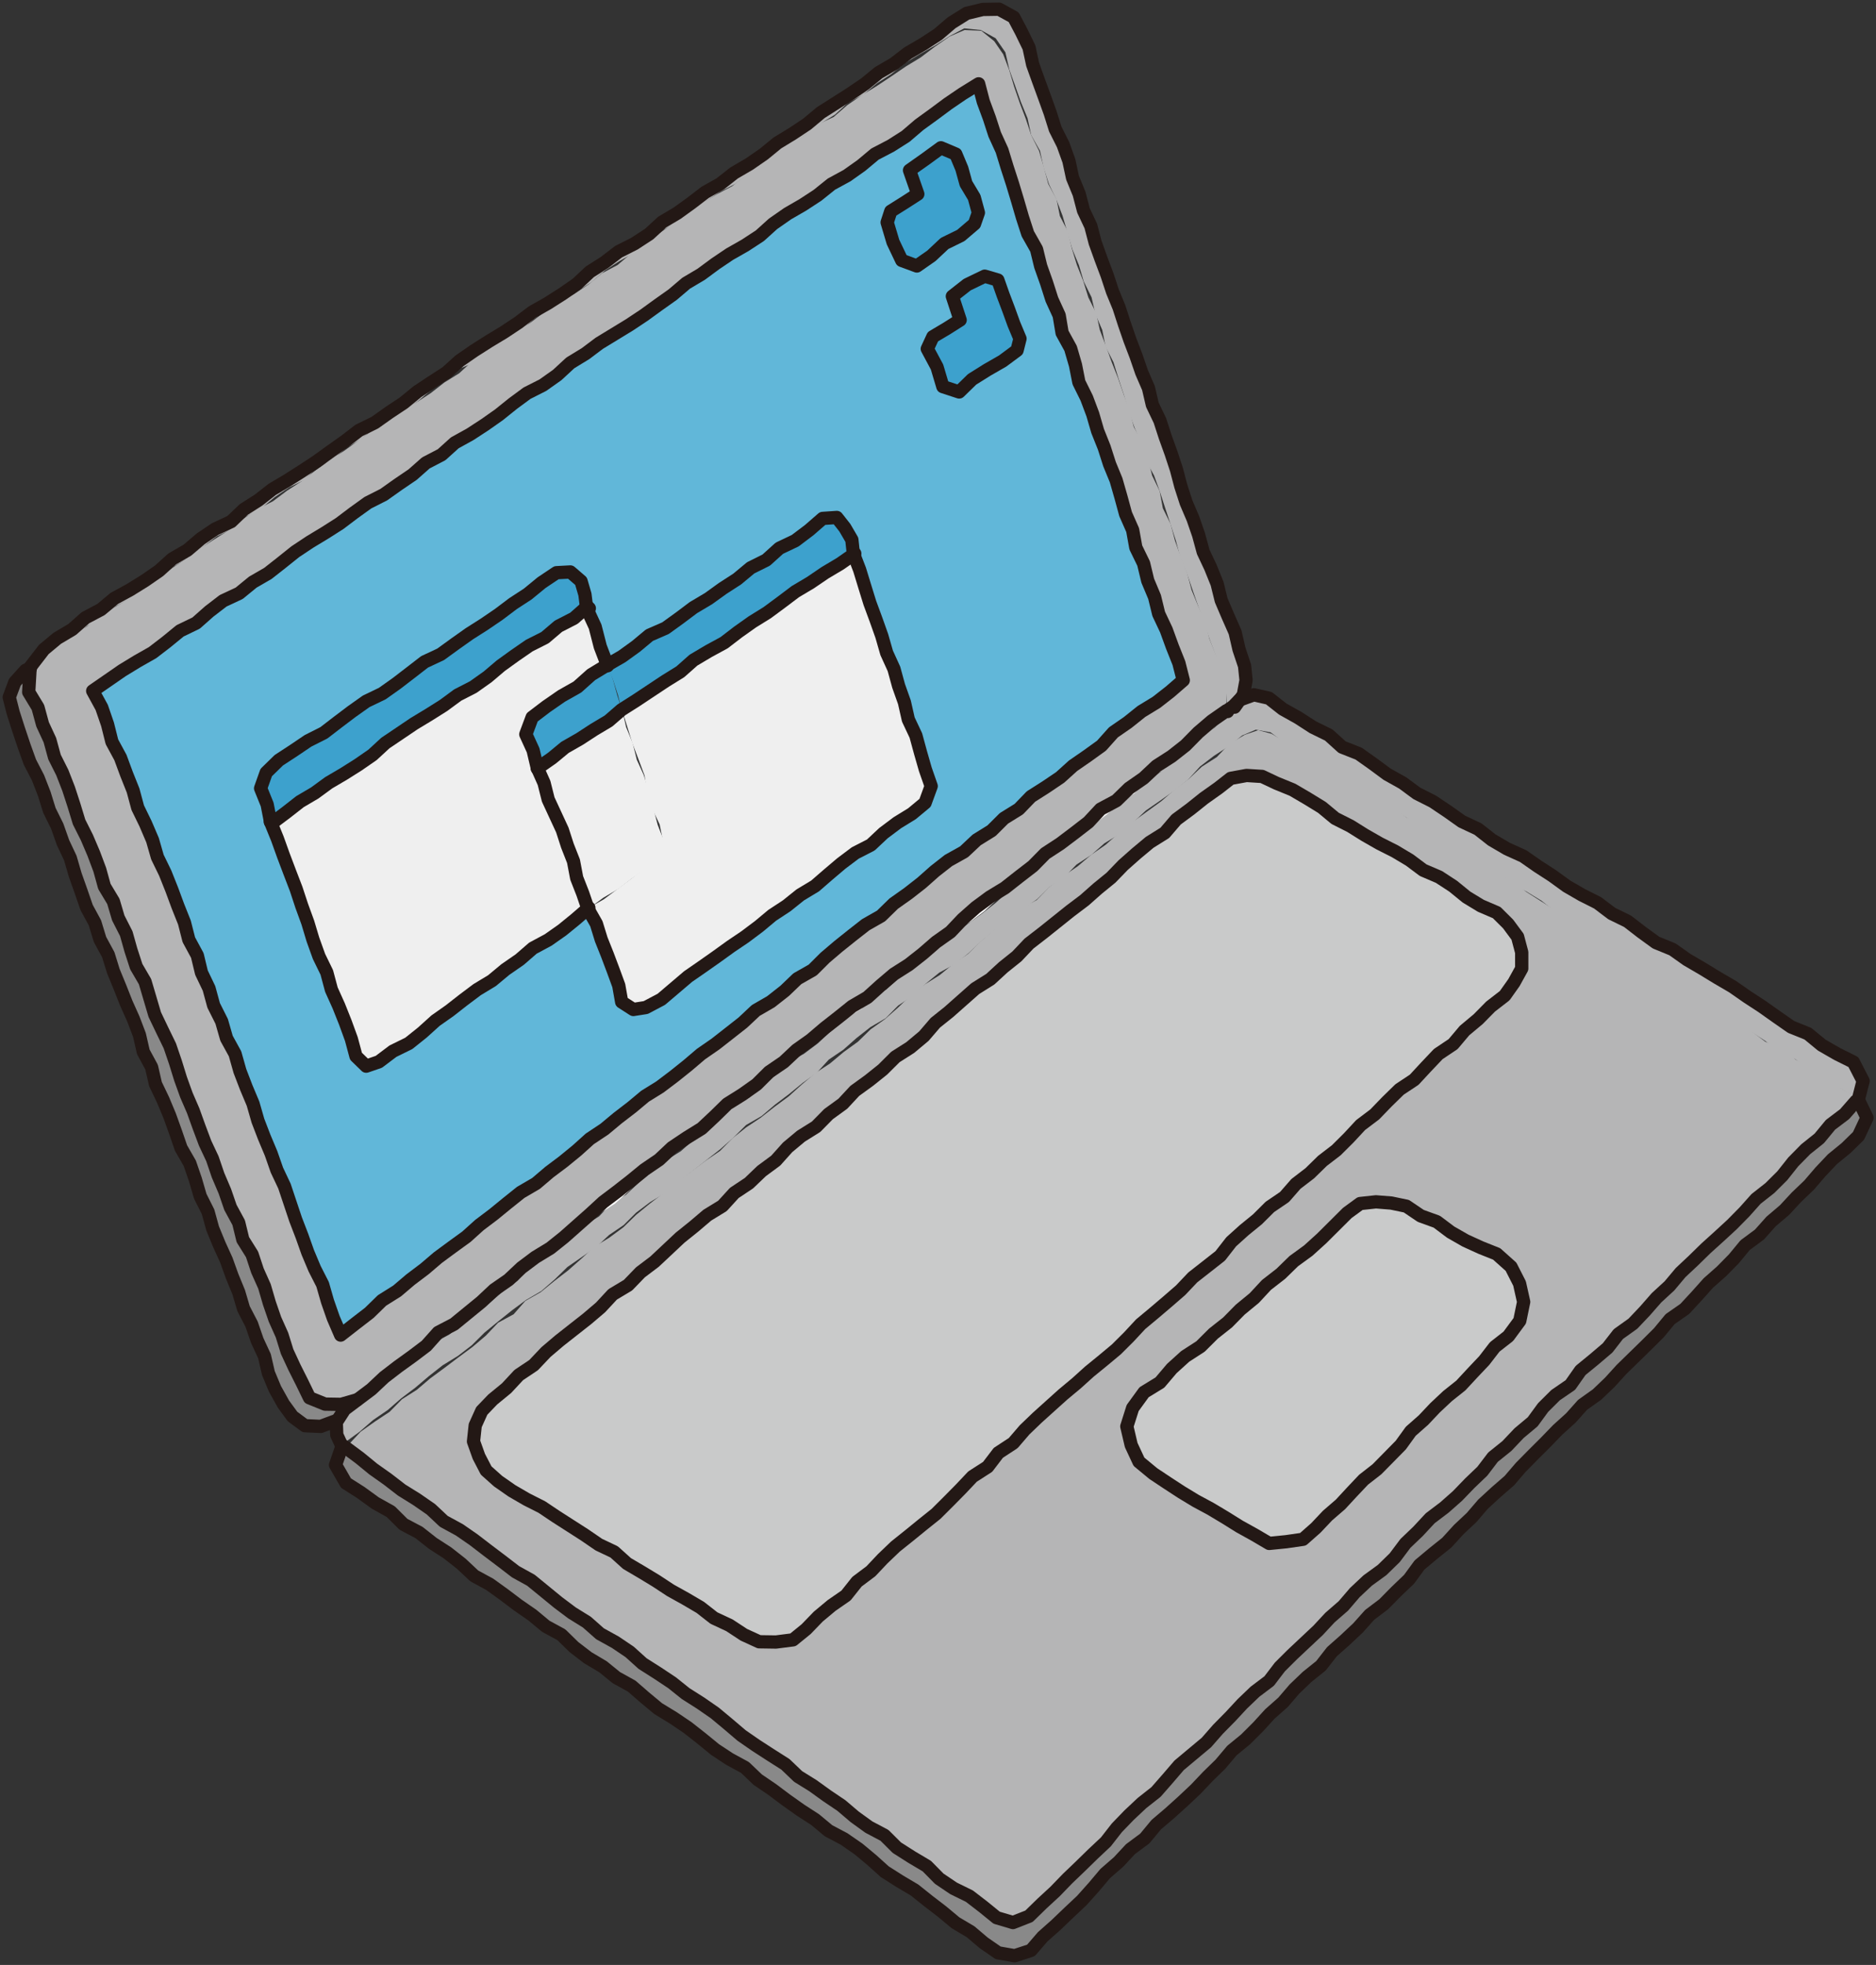
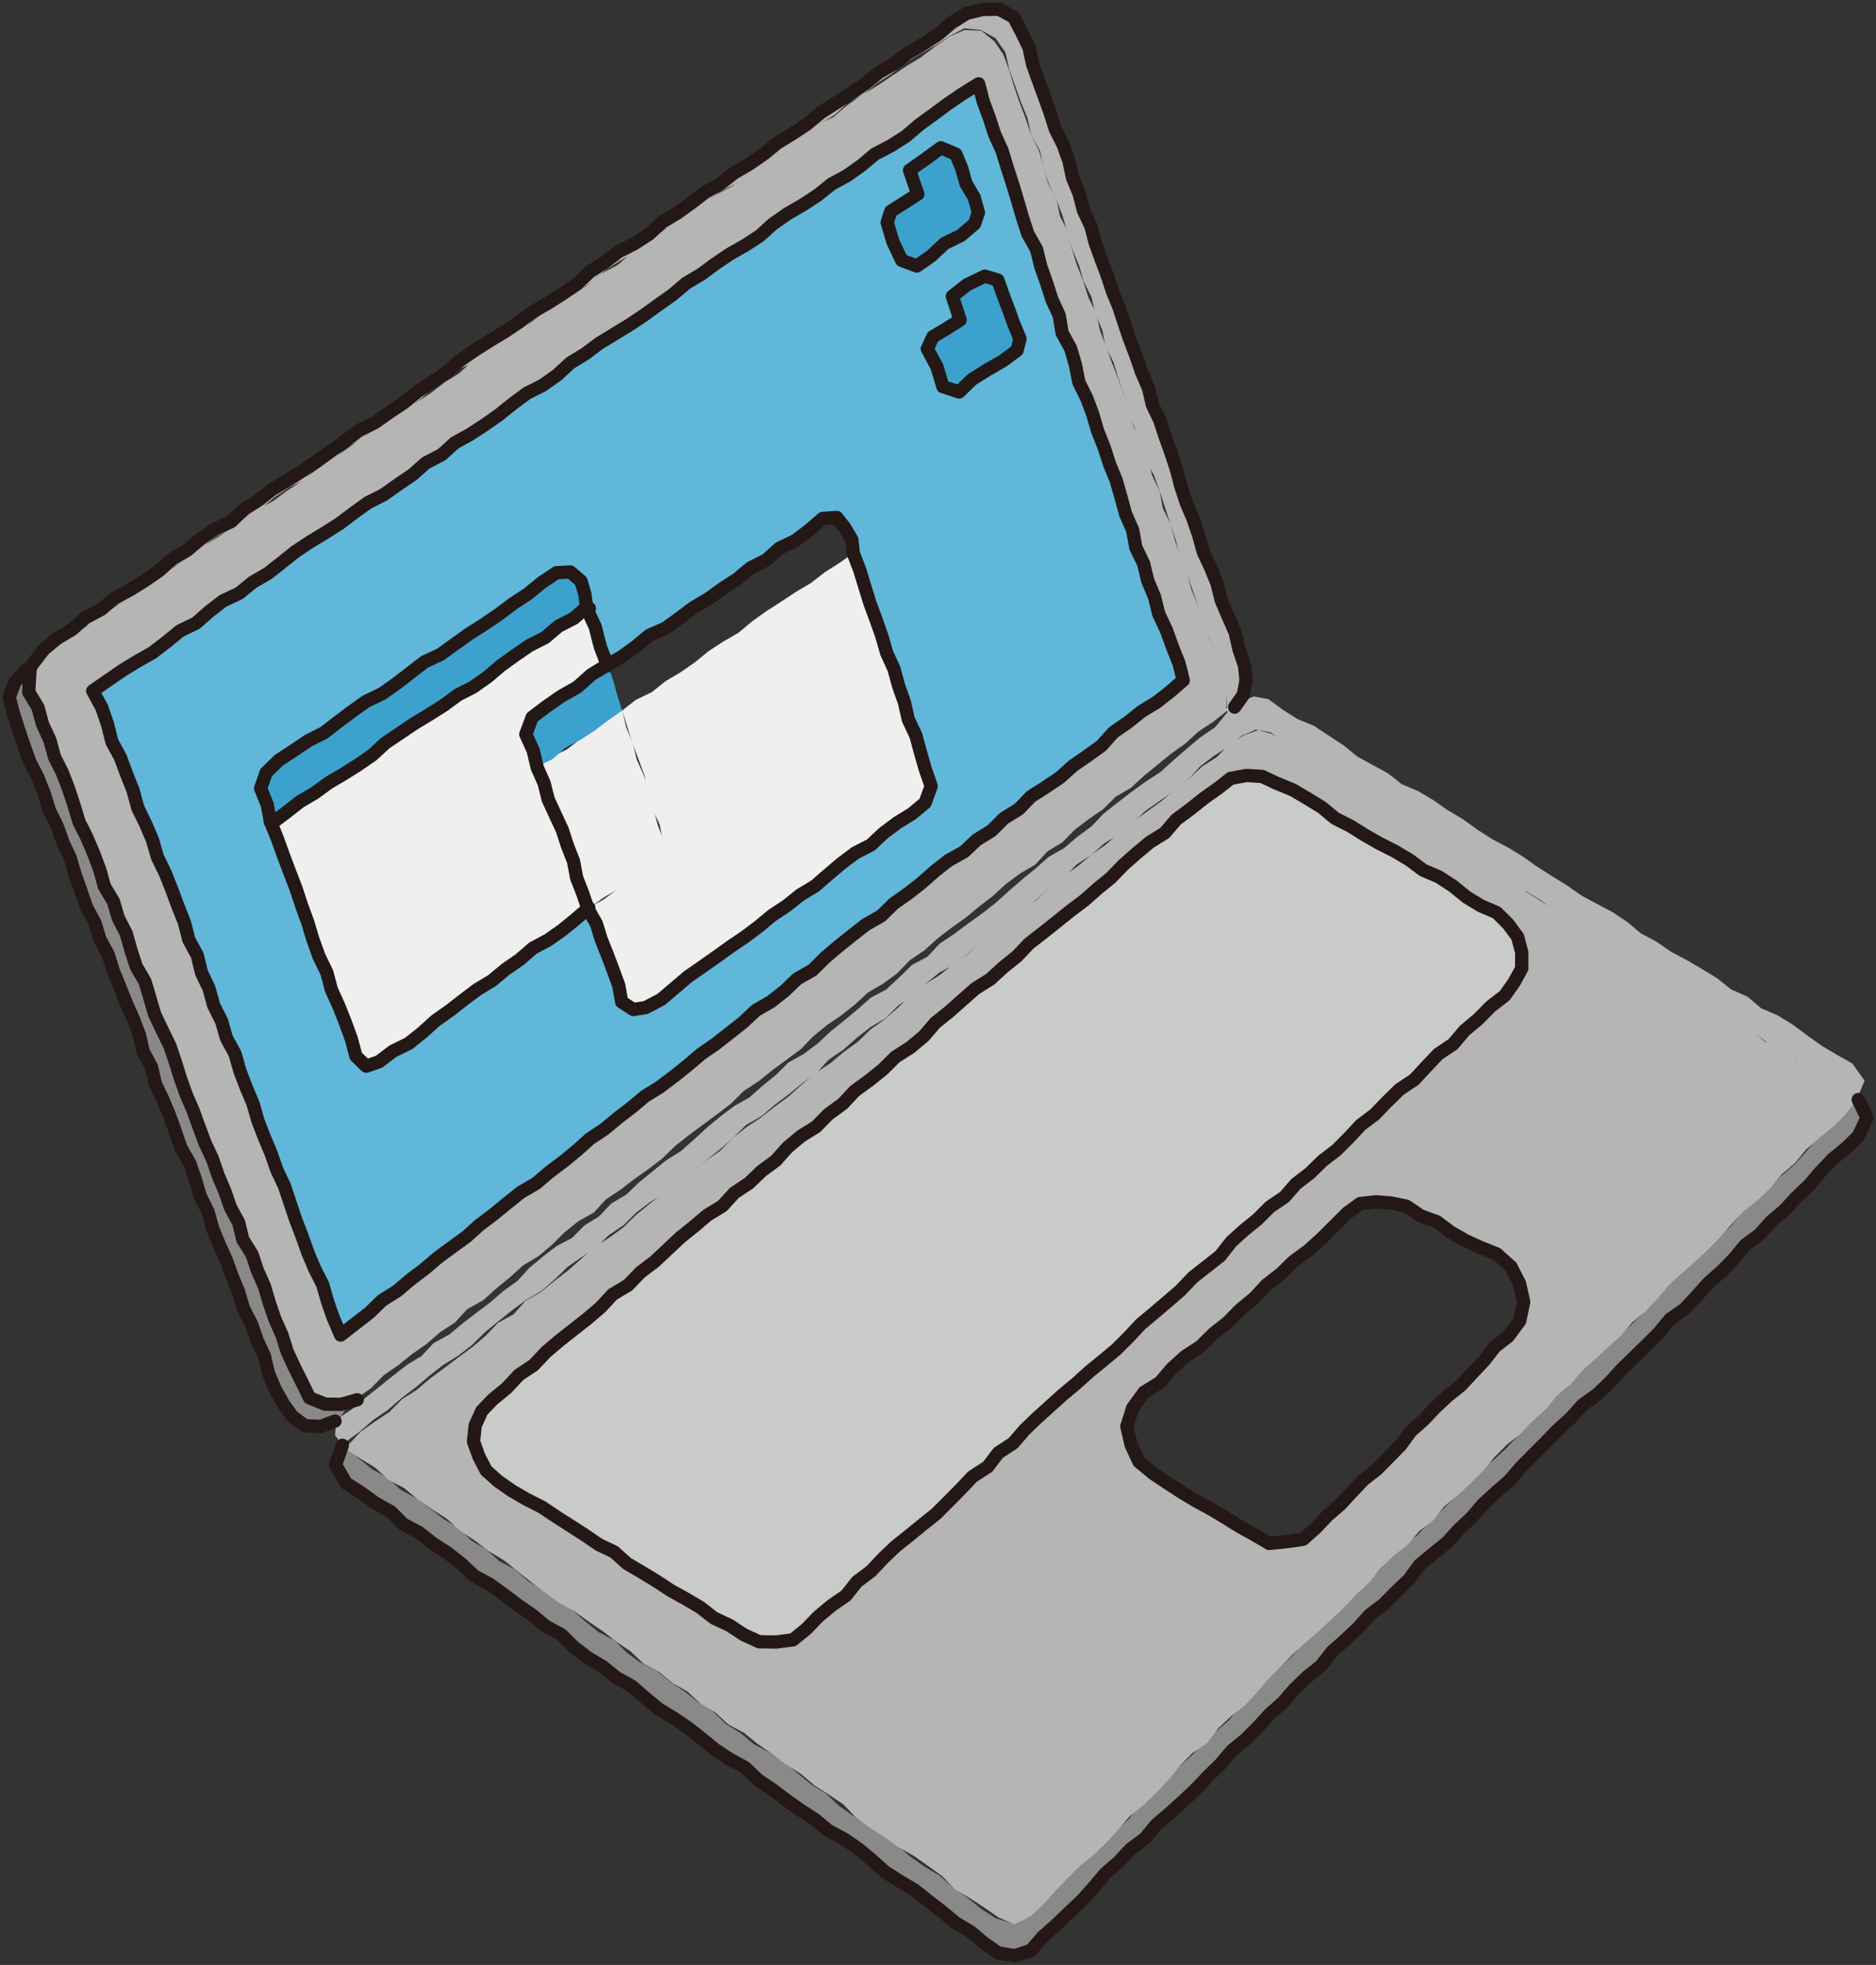
<svg xmlns="http://www.w3.org/2000/svg" width="106" height="111" viewBox="0 0 106 111" fill="none">
  <rect x="0" y="0" width="106" height="111" fill="#333333" stroke="none" />
  <g clip-path="url(#clip0_124_1540)">
    <path d="M104.983 62.13L105.368 63.157L105.051 64.211L104.281 64.826L103.663 65.593L102.852 66.181L102.205 66.934L101.463 67.591L100.776 68.302L100.129 69.055L99.401 69.726L98.713 70.437L97.902 71.039L97.242 71.792L96.514 72.449L95.881 73.229L95.111 73.859L94.451 74.598L93.778 75.323L93.049 75.993L92.252 76.582L91.66 77.389L90.904 78.046L90.162 78.703L89.488 79.428L88.828 80.167L88.086 80.824L87.371 81.522L86.615 82.179L85.996 82.973L85.185 83.561L84.47 84.246L83.81 84.985L83.095 85.683L82.367 86.353L81.652 87.037L80.909 87.708L80.249 88.447L79.603 89.213L78.874 89.897L78.091 90.513L77.458 91.293L76.771 92.019L76.042 92.689L75.314 93.374L74.64 94.099L73.829 94.701L73.196 95.467L72.495 96.179L71.822 96.904L71.01 97.493L70.378 98.259L69.608 98.889L68.852 99.546L68.219 100.326L67.532 101.037L66.831 101.749L66.047 102.378L65.401 103.158L64.617 103.788L63.985 104.568L63.174 105.156L62.514 105.895L61.758 106.566L61.043 107.278L60.383 108.03L59.654 108.728L58.939 109.454L58.169 110.11L57.344 110.63L56.465 110.22L55.654 109.673L54.883 109.057L54.031 108.564L53.289 107.907L52.491 107.346L51.611 106.853L50.869 106.21L50.058 105.635L49.206 105.143L48.394 104.595L47.597 104.007L46.896 103.309L46.057 102.789L45.205 102.283L44.435 101.667L43.665 101.051L42.881 100.449L42.015 99.956L41.231 99.354L40.42 98.806L39.609 98.232L38.812 97.657L38.083 96.986L37.272 96.412L36.433 95.892L35.636 95.317L34.838 94.756L34.11 94.085L33.299 93.538L32.515 92.936L31.608 92.498L30.851 91.855L30.095 91.225L29.243 90.719L28.5 90.062L27.62 89.569L26.796 89.022L26.094 88.31L25.228 87.804L24.39 87.27L23.634 86.641L22.85 86.038L22.039 85.45L21.159 84.957L20.43 84.273L19.578 83.725L18.973 82.754L19.385 81.686L19.523 81.741L20.265 82.384L21.035 83L21.901 83.479L22.63 84.15L23.496 84.629L24.293 85.204L25.077 85.819L25.916 86.326L26.631 87.024L27.469 87.53L28.212 88.187L29.092 88.652L29.834 89.309L30.673 89.829L31.484 90.376L32.309 90.924L33.051 91.581L33.821 92.197L34.715 92.662L35.416 93.36L36.213 93.935L37.107 94.386L37.877 95.016L38.702 95.563L39.472 96.179L40.31 96.699L41.011 97.383L41.85 97.903L42.606 98.533L43.486 98.998L44.297 99.573L45.081 100.175L45.837 100.805L46.676 101.325L47.404 102.009L48.216 102.584L49.054 103.117L49.865 103.678L50.704 104.226L51.433 104.883L52.258 105.458L53.11 105.964L53.852 106.634L54.664 107.209L55.447 107.839L56.286 108.372L57.234 108.646L58.059 108.167L58.802 107.51L59.558 106.867L60.19 106.114L60.892 105.416L61.634 104.76L62.28 104.007L63.091 103.418L63.806 102.734L64.384 101.899L65.181 101.297L65.841 100.558L66.556 99.86L67.298 99.203L67.986 98.478L68.701 97.808L69.457 97.164L70.062 96.371L70.804 95.714L71.505 95.029L72.165 94.277L72.921 93.634L73.609 92.922L74.338 92.251L75.08 91.594L75.767 90.869L76.413 90.117L77.197 89.487L77.885 88.775L78.531 88.009L79.246 87.325L80.071 86.736L80.744 86.011L81.459 85.327L82.16 84.629L82.779 83.835L83.521 83.178L84.305 82.549L85.047 81.878L85.721 81.153L86.436 80.455L87.055 79.675L87.77 78.977L88.567 78.375L89.172 77.554L89.901 76.883L90.616 76.199L91.372 75.542L92.114 74.899L92.815 74.201L93.42 73.393L94.149 72.709L94.891 72.038L95.579 71.313L96.321 70.656L97.036 69.958L97.778 69.288L98.425 68.508L99.112 67.796L99.896 67.18L100.597 66.469L101.367 65.812L102.04 65.073L102.687 64.293L103.415 63.595L104.144 62.91L104.9 62.226L104.983 62.13Z" fill="#898989" />
    <path d="M104.666 60.078L105.354 61.049L104.914 62.103L104.79 61.966L103.938 61.46L103.099 60.94L102.247 60.406L101.436 59.831L100.528 59.407L99.745 58.805L98.906 58.258L97.998 57.847L97.201 57.245L96.349 56.725L95.483 56.218L94.658 55.671L93.778 55.192L92.925 54.686L92.059 54.179L91.262 53.577L90.396 53.085L89.571 52.523L88.691 52.058L87.88 51.497L87.096 50.881L86.244 50.361L85.35 49.923L84.484 49.431L83.714 48.774L82.82 48.322L81.94 47.843L81.143 47.241L80.277 46.735L79.452 46.174L78.6 45.64L77.747 45.12L76.922 44.559L76.001 44.148L75.204 43.546L74.338 43.026L73.526 42.424L72.605 41.986L71.794 41.37L70.955 41.22L70.186 41.548L69.416 42.164L68.591 42.698L67.807 43.3L67.133 44.039L66.363 44.655L65.552 45.229L64.741 45.79L64.013 46.475L63.256 47.118L62.404 47.638L61.661 48.295L60.823 48.842L60.135 49.554L59.31 50.101L58.596 50.799L57.784 51.36L57.014 51.99L56.203 52.537L55.447 53.167L54.718 53.851L53.949 54.467L53.069 54.946L52.299 55.575L51.57 56.26L50.745 56.807L50.044 57.519L49.178 58.025L48.394 58.641L47.652 59.298L46.827 59.859L46.153 60.598L45.356 61.172L44.586 61.802L43.789 62.404L43.032 63.047L42.153 63.554L41.451 64.252L40.709 64.909L39.925 65.524L39.142 66.14L38.358 66.756L37.602 67.385L36.736 67.906L35.938 68.508L35.237 69.206L34.412 69.767L33.697 70.437L32.872 71.012L32.061 71.573L31.346 72.271L30.59 72.928L29.724 73.434L28.927 74.023L28.143 74.652L27.373 75.282L26.658 75.993L25.874 76.596L25.008 77.129L24.225 77.745L23.468 78.388L22.671 78.99L21.915 79.647L21.076 80.222L20.32 80.879L19.509 81.468L19.399 81.686L18.931 81.084L18.986 80.345L19.11 80.126L19.921 79.579L20.664 78.95L21.434 78.334L22.204 77.718L22.974 77.116L23.826 76.596L24.5 75.87L25.38 75.391L26.136 74.762L26.919 74.16L27.703 73.571L28.445 72.928L29.243 72.353L29.903 71.628L30.659 70.998L31.442 70.396L32.322 69.931L33.01 69.233L33.849 68.713L34.536 67.988L35.388 67.481L36.103 66.797L36.859 66.181L37.629 65.552L38.468 65.032L39.21 64.375L39.939 63.704L40.695 63.075L41.479 62.486L42.345 61.994L43.087 61.337L43.844 60.721L44.545 60.023L45.425 59.53L46.208 58.942L46.937 58.258L47.707 57.642L48.463 57.012L49.206 56.355L50.085 55.89L50.814 55.206L51.529 54.508L52.409 54.042L53.083 53.317L53.894 52.77L54.691 52.181L55.489 51.607L56.258 51.004L57.001 50.334L57.743 49.691L58.513 49.061L59.255 48.404L60.122 47.912L60.878 47.268L61.675 46.68L62.363 45.955L63.146 45.339L63.93 44.737L64.741 44.148L65.566 43.614L66.308 42.944L67.065 42.287L67.835 41.644L68.659 41.083L69.374 40.207L69.306 40.152L69.718 39.919L69.663 39.824L70.089 39.632L70.845 39.345L71.67 39.495L72.468 40.084L73.306 40.617L74.241 41.001L75.066 41.548L75.905 42.095L76.675 42.725L77.541 43.204L78.421 43.683L79.204 44.299L80.139 44.696L80.992 45.202L81.817 45.777L82.669 46.283L83.48 46.871L84.319 47.405L85.199 47.871L86.051 48.391L86.862 48.965L87.701 49.499L88.54 50.019L89.365 50.594L90.231 51.059L91.111 51.525L91.949 52.086L92.719 52.729L93.599 53.194L94.424 53.769L95.304 54.234L96.17 54.74L97.022 55.261L97.806 55.89L98.741 56.301L99.511 56.958L100.432 57.354L101.284 57.874L102.095 58.477L102.92 59.065L103.787 59.585L104.666 60.078Z" fill="#B5B5B6" />
    <path d="M104.749 62.035L104.941 62.172L104.873 62.199L104.254 62.979L103.553 63.677L102.783 64.293L102.04 64.95L101.408 65.716L100.652 66.359L100.019 67.126L99.305 67.81L98.521 68.426L97.847 69.151L97.187 69.89L96.5 70.602L95.771 71.272L95.029 71.929L94.3 72.6L93.654 73.352L92.98 74.078L92.224 74.707L91.578 75.46L90.849 76.117L90.121 76.787L89.378 77.444L88.746 78.21L87.976 78.84L87.344 79.606L86.601 80.277L85.914 81.002L85.13 81.618L84.429 82.33L83.796 83.096L83.095 83.794L82.367 84.465L81.597 85.108L80.978 85.888L80.181 86.504L79.534 87.27L78.737 87.886L78.022 88.584L77.39 89.364L76.661 90.048L75.974 90.76L75.259 91.458L74.53 92.128L73.774 92.785L73.045 93.456L72.344 94.154L71.657 94.865L71.01 95.618L70.337 96.343L69.553 96.959L68.824 97.643L68.219 98.451L67.381 99.025L66.68 99.737L66.047 100.517L65.36 101.243L64.645 101.94L63.861 102.57L63.215 103.323L62.541 104.062L61.827 104.76L61.043 105.389L60.328 106.101L59.627 106.826L58.953 107.579L58.211 108.263L57.317 108.701L56.423 108.318L55.612 107.757L54.787 107.223L53.935 106.717L53.248 105.991L52.45 105.416L51.639 104.842L50.773 104.349L49.962 103.774L49.137 103.241L48.339 102.652L47.652 101.927L46.827 101.379L46.002 100.846L45.246 100.202L44.407 99.682L43.624 99.08L42.812 98.519L42.042 97.89L41.163 97.424L40.434 96.754L39.582 96.247L38.853 95.563L37.987 95.07L37.231 94.441L36.351 93.976L35.636 93.291L34.825 92.744L34.055 92.142L33.244 91.594L32.446 91.02L31.58 90.541L30.783 89.952L29.999 89.364L29.229 88.748L28.459 88.132L27.607 87.626L26.823 87.024L25.998 86.476L25.256 85.806L24.431 85.272L23.606 84.711L22.85 84.068L21.956 83.602L21.214 82.918L20.361 82.398L19.523 81.851L19.413 81.686L19.701 81.604L20.375 80.879L21.186 80.304L22.011 79.757L22.712 79.045L23.551 78.511L24.307 77.868L25.105 77.28L25.902 76.678L26.699 76.089L27.456 75.446L28.143 74.721L29.023 74.242L29.683 73.489L30.549 72.996L31.319 72.367L32.102 71.765L32.845 71.108L33.574 70.437L34.426 69.917L35.223 69.329L35.938 68.631L36.708 68.001L37.492 67.399L38.262 66.77L39.059 66.181L39.857 65.579L40.681 65.018L41.383 64.306L42.153 63.691L42.977 63.143L43.761 62.527L44.559 61.939L45.301 61.268L46.057 60.625L46.896 60.078L47.666 59.434L48.477 58.846L49.192 58.148L50.003 57.573L50.745 56.916L51.46 56.232L52.244 55.616L53.096 55.083L53.866 54.453L54.691 53.892L55.392 53.194L56.135 52.551L56.918 51.949L57.688 51.319L58.582 50.84L59.283 50.115L60.067 49.499L60.892 48.938L61.648 48.295L62.473 47.72L63.215 47.063L63.999 46.434L64.81 45.845L65.621 45.257L66.377 44.6L67.175 43.998L67.903 43.313L68.756 42.766L69.457 42.027L70.337 41.507L71.093 41.247L71.849 41.452L72.701 41.959L73.595 42.41L74.42 42.971L75.286 43.464L76.125 43.998L76.977 44.518L77.871 44.969L78.668 45.571L79.466 46.174L80.387 46.584L81.225 47.118L82.078 47.638L82.944 48.131L83.755 48.705L84.552 49.307L85.432 49.773L86.23 50.375L87.069 50.909L87.907 51.442L88.842 51.812L89.626 52.428L90.464 52.961L91.317 53.481L92.197 53.947L93.022 54.522L93.888 55.014L94.713 55.589L95.51 56.191L96.431 56.615L97.242 57.19L98.136 57.655L98.947 58.244L99.745 58.846L100.693 59.215L101.463 59.859L102.37 60.297L103.223 60.83L104.007 61.474L104.886 61.98L104.749 62.035ZM85.226 75.487L85.817 74.598L86.092 73.558L85.817 72.531L85.309 71.642L84.552 70.903L83.741 70.396L82.848 70.04L82.037 69.52L81.143 69.151L80.304 68.672L79.507 68.124L78.654 67.865L77.775 67.892L76.95 68.152L76.207 68.59L75.41 69.233L74.626 69.876L73.911 70.602L73.183 71.299L72.358 71.915L71.643 72.654L70.859 73.297L70.076 73.954L69.292 74.598L68.591 75.35L67.766 75.952L67.065 76.705L66.267 77.348L65.525 78.06L64.672 78.662L64.013 79.524L63.806 80.578L63.903 81.618L64.342 82.562L65.085 83.342L65.951 83.726L66.707 84.314L67.573 84.725L68.329 85.327L69.141 85.833L70.02 86.23L70.832 86.736L71.725 87.065L72.674 87.106L73.595 86.873L74.42 86.353L75.121 85.696L75.795 85.012L76.441 84.314L77.06 83.575L77.706 82.863L78.462 82.261L79.149 81.591L79.713 80.811L80.51 80.263L81.17 79.579L81.775 78.826L82.421 78.128L83.109 77.458L83.865 76.842L84.484 76.103L85.213 75.473L85.226 75.487ZM85.047 56.273L85.597 55.548L85.955 54.713L85.886 53.81L85.666 52.961L85.267 52.154L84.594 51.525L83.714 51.128L82.93 50.58L82.05 50.17L81.239 49.663L80.469 49.075L79.617 48.623L78.764 48.185L77.926 47.72L77.115 47.2L76.317 46.666L75.506 46.146L74.64 45.708L73.788 45.243L73.004 44.668L72.124 44.244L71.313 43.874L70.419 43.779L69.526 43.943L68.811 44.49L67.999 45.051L67.312 45.763L66.528 46.365L65.8 47.022L64.975 47.569L64.232 48.213L63.545 48.924L62.789 49.568L62.019 50.183L61.208 50.758L60.534 51.483L59.696 52.031L58.994 52.742L58.156 53.29L57.386 53.919L56.698 54.645L55.928 55.274L55.186 55.931L54.43 56.561L53.646 57.176L52.849 57.765L52.065 58.381L51.309 59.024L50.566 59.694L49.865 60.392L49.137 61.063L48.312 61.624L47.542 62.254L46.882 63.006L46.002 63.513L45.246 64.156L44.559 64.881L43.83 65.552L43.074 66.181L42.249 66.742L41.548 67.44L40.833 68.124L40.077 68.768L39.252 69.329L38.495 69.972L37.753 70.629L37.038 71.313L36.255 71.929L35.512 72.586L34.66 73.12L33.904 73.776L33.175 74.461L32.474 75.172L31.594 75.679L30.838 76.322L30.081 76.979L29.38 77.704L28.61 78.361L27.868 79.045L27.277 79.702L26.768 80.469L26.727 81.399L26.988 82.275L27.401 83.096L28.143 83.643L28.94 84.177L29.765 84.67L30.549 85.231L31.429 85.628L32.185 86.23L33.051 86.654L33.807 87.27L34.687 87.681L35.471 88.242L36.364 88.638L37.107 89.254L37.946 89.747L38.743 90.281L39.582 90.76L40.407 91.28L41.286 91.69L42.097 92.224L42.936 92.594L43.871 92.717L44.806 92.539L45.548 91.964L46.305 91.335L47.006 90.65L47.803 90.076L48.504 89.377L49.206 88.693L49.989 88.091L50.621 87.325L51.433 86.75L52.106 86.038L52.794 85.34L53.536 84.697L54.375 84.15L54.993 83.37L55.763 82.74L56.547 82.138L57.193 81.385L57.991 80.797L58.692 80.113L59.448 79.483L60.19 78.84L60.947 78.197L61.648 77.513L62.28 76.746L63.119 76.199L63.724 75.405L64.562 74.858L65.277 74.187L66.006 73.53L66.707 72.832L67.395 72.121L68.206 71.546L68.962 70.903L69.622 70.164L70.337 69.493L71.079 68.85L71.794 68.179L72.55 67.55L73.293 66.906L74.076 66.291L74.736 65.538L75.465 64.868L76.249 64.265L76.977 63.595L77.733 62.952L78.421 62.24L79.136 61.556L79.919 60.967L80.634 60.283L81.404 59.64L82.078 58.901L82.862 58.271L83.563 57.56L84.236 56.821L85.061 56.246L85.047 56.273Z" fill="#B5B5B6" />
-     <path d="M84.511 70.944L85.419 71.518L85.941 72.476L85.996 73.544L85.721 74.543L85.267 75.528L84.566 76.171L83.824 76.787L83.136 77.458L82.573 78.224L81.775 78.785L81.225 79.593L80.428 80.154L79.768 80.838L79.094 81.509L78.407 82.179L77.747 82.877L77.073 83.561L76.413 84.273L75.726 84.944L75.135 85.71L74.365 86.326L73.609 86.914L72.674 87.092L71.712 87.174L70.859 86.709L69.979 86.339L69.209 85.778L68.412 85.258L67.532 84.875L66.748 84.314L65.965 83.78L65.085 83.383L64.342 82.59L63.93 81.618L63.669 80.578L64.122 79.593L64.645 78.648L65.401 77.964L66.281 77.417L67.037 76.746L67.725 75.98L68.494 75.309L69.319 74.721L70.034 73.982L70.845 73.352L71.629 72.709L72.358 71.997L73.086 71.286L73.911 70.67L74.585 69.89L75.341 69.178L76.166 68.562L76.895 68.084L77.747 67.933H78.613L79.424 68.234L80.277 68.658L81.17 69.028L82.023 69.466L82.82 70.013L83.728 70.369L84.511 70.944Z" fill="#C9CACA" />
    <path d="M84.58 51.525L85.281 52.127L85.762 52.92L85.886 53.81L85.969 54.713L85.501 55.493L85.061 56.287L84.332 56.944L83.535 57.532L82.889 58.271L82.119 58.887L81.39 59.544L80.607 60.146L79.933 60.844L79.177 61.474L78.421 62.103L77.747 62.815L77.06 63.526L76.235 64.087L75.63 64.881L74.86 65.511L74.159 66.195L73.403 66.825L72.674 67.495L71.876 68.084L71.244 68.85L70.502 69.493L69.704 70.082L68.989 70.752L68.288 71.45L67.587 72.148L66.817 72.764L66.13 73.489L65.346 74.078L64.562 74.693L63.875 75.405L63.215 76.144L62.376 76.678L61.73 77.444L60.974 78.087L60.273 78.758L59.517 79.387L58.747 80.017L58.073 80.728L57.317 81.358L56.63 82.07L55.832 82.672L55.158 83.397L54.347 83.986L53.687 84.711L52.945 85.382L52.148 85.97L51.405 86.641L50.745 87.352L49.948 87.968L49.274 88.693L48.587 89.419L47.776 90.007L47.019 90.664L46.263 91.321L45.59 92.073L44.792 92.621L43.844 92.799L42.922 92.621L42.001 92.388L41.204 91.882L40.434 91.293L39.595 90.814L38.812 90.253L37.946 89.829L37.121 89.337L36.309 88.817L35.539 88.242L34.728 87.708L33.876 87.256L33.12 86.668L32.24 86.257L31.387 85.792L30.604 85.231L29.793 84.697L28.982 84.15L28.17 83.63L27.511 83.028L26.892 82.343L26.768 81.413L26.796 80.51L27.222 79.689L27.813 79.018L28.514 78.306L29.243 77.663L30.026 77.047L30.838 76.486L31.58 75.829L32.254 75.104L33.12 74.598L33.835 73.913L34.577 73.27L35.333 72.627L36.131 72.038L36.846 71.354L37.629 70.738L38.427 70.15L39.183 69.493L39.898 68.823L40.681 68.207L41.465 67.591L42.194 66.934L42.867 66.181L43.651 65.579L44.435 64.977L45.191 64.334L45.975 63.732L46.717 63.061L47.473 62.418L48.215 61.761L49.027 61.172L49.742 60.488L50.539 59.886L51.309 59.27L52.065 58.627L52.711 57.861L53.536 57.286L54.279 56.629L55.048 56.027L55.791 55.37L56.588 54.782L57.276 54.043L58.032 53.413L58.87 52.852L59.668 52.25L60.397 51.579L61.111 50.881L61.826 50.183L62.61 49.568L63.462 49.02L64.191 48.35L64.906 47.652L65.648 46.981L66.46 46.393L67.257 45.763L68.013 45.106L68.742 44.408L69.567 44.025L70.433 43.806L71.313 43.916L72.193 44.121L72.976 44.682L73.76 45.243L74.626 45.654L75.492 46.078L76.235 46.707L77.142 47.063L77.967 47.569L78.764 48.09L79.617 48.541L80.428 49.075L81.212 49.622L82.023 50.156L82.834 50.676L83.728 51.059L84.58 51.525Z" fill="#C9CACA" />
    <path d="M70.405 37.593L70.447 38.428L70.158 39.194L69.759 39.947L69.691 39.892L69.333 40.152L69.264 38.825L68.962 37.894L68.673 36.977L68.329 36.06L68.027 35.143L67.697 34.227L67.381 33.323L67.065 32.393L66.693 31.503L66.446 30.559L66.143 29.628L65.841 28.711L65.538 27.781L65.209 26.864L64.741 26.002L64.494 25.058L64.109 24.168L63.779 23.251L63.504 22.307L63.201 21.39L62.913 20.459L62.473 19.597L62.28 18.639L61.895 17.75L61.675 16.792L61.235 15.902L60.96 14.972L60.589 14.082L60.314 13.138L60.039 12.194L59.695 11.29L59.269 10.401L58.967 9.47L58.761 8.512L58.266 7.636L58.059 6.678L57.688 5.775L57.358 4.845L57.028 3.928L56.808 2.956L56.258 2.162L55.42 1.697L54.485 1.601L53.66 2.039L52.835 2.573L51.983 3.052L51.144 3.558L50.374 4.174L49.549 4.708L48.793 5.337L47.913 5.803L47.184 6.473L46.346 6.993L45.562 7.582L44.765 8.156L43.912 8.649L43.101 9.21L42.318 9.785L41.548 10.387L40.668 10.839L39.856 11.4L39.1 12.015L38.276 12.563L37.409 13.015L36.626 13.617L35.87 14.26L35.017 14.739L34.192 15.273L33.436 15.93L32.611 16.463L31.759 16.97L30.92 17.476L30.123 18.064L29.394 18.721L28.597 19.282L27.73 19.775L26.96 20.404L26.039 20.801L25.283 21.445L24.445 21.951L23.688 22.608L22.905 23.196L22.066 23.716L21.172 24.168L20.416 24.797L19.564 25.304L18.808 25.947L17.928 26.399L17.227 27.096L16.333 27.535L15.522 28.082L14.766 28.711L13.886 29.19L13.157 29.861L12.25 30.299L11.466 30.901L10.669 31.476L9.83 31.996L9.088 32.666L8.18 33.104L7.438 33.775L6.558 34.24L5.816 34.911L4.922 35.362L4.193 36.047L3.286 36.484L2.475 37.073L1.65 37.593L2.475 36.69L3.245 36.074L4.111 35.581L4.826 34.897L5.678 34.404L6.517 33.884L7.342 33.351L8.098 32.68L8.991 32.242L9.789 31.654L10.545 31.024L11.439 30.586L12.167 29.902L13.006 29.396L13.831 28.835L14.656 28.314L15.412 27.685L16.278 27.192L17.117 26.686L17.845 26.002L18.643 25.427L19.523 24.962L20.306 24.36L21.117 23.785L21.97 23.278L22.74 22.649L23.592 22.142L24.362 21.527L25.256 21.089L26.012 20.432L26.782 19.816L27.703 19.405L28.514 18.844L29.284 18.229L30.136 17.709L30.879 17.038L31.759 16.559L32.515 15.916L33.34 15.382L34.178 14.835L34.99 14.287L35.801 13.699L36.667 13.22L37.451 12.604L38.221 11.988L39.1 11.537L39.843 10.88L40.681 10.36L41.561 9.881L42.318 9.237L43.197 8.758L43.967 8.115L44.737 7.513L45.562 6.952L46.401 6.405L47.226 5.857L48.064 5.31L48.931 4.817L49.742 4.256L50.539 3.654L51.336 3.052L52.106 2.409L53 1.943L53.811 1.341L54.608 0.739L55.516 0.493H56.451L57.303 0.958L57.826 1.765L58.073 2.71L58.307 3.654L58.788 4.516L59.063 5.447L59.42 6.35L59.654 7.294L59.984 8.197L60.273 9.128L60.589 10.045L61.043 10.921L61.249 11.879L61.689 12.755L62.033 13.671L62.349 14.588L62.596 15.533L62.83 16.477L63.229 17.366L63.614 18.27L63.93 19.187L64.15 20.131L64.507 21.034L64.824 21.951L65.126 22.868L65.525 23.757L65.772 24.702L66.116 25.619L66.363 26.563L66.79 27.439L67.147 28.356L67.504 29.259L67.697 30.23L68.123 31.12L68.467 32.037L68.783 32.954L68.989 33.925L69.347 34.829L69.649 35.773L70.103 36.649L70.405 37.593Z" fill="#B5B5B6" />
    <path d="M69.649 39.837L69.305 40.152L69.264 40.097L69.649 39.837Z" fill="white" />
    <path d="M69.292 38.811V40.152L69.319 40.166L68.536 40.782L67.711 41.329L66.982 42L66.171 42.574L65.401 43.204L64.631 43.833L63.902 44.504L63.036 45.01L62.335 45.708L61.524 46.269L60.727 46.871L60.025 47.583L59.173 48.103L58.499 48.842L57.633 49.349L56.836 49.937L56.107 50.608L55.323 51.21L54.567 51.839L53.756 52.414L52.972 53.016L52.23 53.687L51.405 54.248L50.704 54.973L49.907 55.562L49.04 56.068L48.312 56.739L47.542 57.354L46.717 57.915L45.947 58.545L45.246 59.27L44.449 59.859L43.651 60.447L42.867 61.077L42.029 61.624L41.314 62.336L40.53 62.938L39.733 63.526L38.935 64.115L38.152 64.731L37.437 65.429L36.653 66.031L35.842 66.606L35.058 67.208L34.233 67.755L33.56 68.494L32.68 68.987L31.896 69.616L31.181 70.328L30.411 70.971L29.545 71.491L28.803 72.162L28.033 72.791L27.291 73.462L26.397 73.954L25.709 74.707L24.871 75.254L24.115 75.911L23.29 76.486L22.506 77.116L21.681 77.69L20.966 78.416L20.141 79.004L19.261 79.319H18.34L17.502 78.881L16.979 78.101L16.608 77.198L16.305 76.267L15.921 75.378L15.632 74.447L15.274 73.544L14.889 72.654L14.477 71.778L14.216 70.834L13.858 69.931L13.418 69.055L13.033 68.166L12.662 67.262L12.319 66.346L12.057 65.401L11.672 64.512L11.246 63.636L10.944 62.705L10.6 61.802L10.16 60.926L9.83 60.009L9.486 59.092L9.225 58.148L8.703 57.313L8.4 56.383L8.084 55.466L7.685 54.576L7.342 53.673L7.053 52.742L6.64 51.853L6.365 50.909L5.898 50.047L5.637 49.102L5.197 48.226L4.936 47.282L4.619 46.352L4.097 45.503L3.905 44.531L3.396 43.683L3.011 42.78L2.777 41.822L2.323 40.946L2.076 39.988L1.609 39.112V37.661L2.406 37.073L3.217 36.526L4.001 35.951L4.839 35.444L5.623 34.856L6.448 34.322L7.3 33.816L8.057 33.173L8.909 32.68L9.706 32.105L10.518 31.558L11.315 30.983L12.14 30.449L12.965 29.929L13.735 29.314L14.546 28.766L15.426 28.314L16.209 27.726L17.034 27.192L17.804 26.59L18.602 26.015L19.426 25.482L20.224 24.907L21.021 24.332L21.86 23.812L22.657 23.237L23.51 22.745L24.335 22.211L25.105 21.609L25.943 21.089L26.672 20.418L27.483 19.871L28.349 19.405L29.133 18.79L29.958 18.242L30.741 17.64L31.552 17.079L32.432 16.614L33.257 16.066L34.014 15.437L34.893 14.972L35.65 14.328L36.461 13.767L37.244 13.179L38.056 12.618L38.853 12.043L39.664 11.495L40.503 10.976L41.383 10.51L42.153 9.881L42.95 9.292L43.761 8.731L44.572 8.17L45.425 7.664L46.194 7.034L47.102 6.61L47.858 5.953L48.669 5.392L49.522 4.872L50.346 4.324L51.171 3.763L52.024 3.243L52.821 2.641L53.646 2.066L54.498 1.697L55.447 1.738L56.176 2.326L56.684 3.065L57.028 3.969L57.303 4.899L57.619 5.816L57.963 6.719L58.266 7.636L58.706 8.512L58.98 9.443L59.228 10.387L59.695 11.249L59.888 12.207L60.342 13.083L60.562 14.041L60.85 14.972L61.208 15.875L61.496 16.805L61.936 17.681L62.143 18.639L62.486 19.542L62.816 20.459L63.174 21.363L63.49 22.279L63.82 23.183L64.067 24.127L64.549 24.989L64.865 25.92L65.099 26.864L65.525 27.74L65.704 28.711L66.143 29.601L66.391 30.545L66.721 31.462L67.078 32.379L67.326 33.323L67.697 34.227L68.096 35.116L68.329 36.074L68.701 36.991L69.072 37.908L69.319 38.866L69.292 38.811ZM66.886 38.428L66.556 37.483L66.212 36.567L65.882 35.636L65.58 34.706L65.346 33.748L64.947 32.844L64.686 31.886L64.342 30.956L63.999 30.025L63.614 29.122L63.421 28.15L62.995 27.261L62.734 26.303L62.431 25.358L61.991 24.469L61.785 23.497L61.318 22.622L61.125 21.65L60.837 20.706L60.438 19.802L60.122 18.872L59.778 17.941L59.517 16.983L59.214 16.053L58.829 15.136L58.568 14.178L58.114 13.288L57.826 12.344L57.633 11.359L57.248 10.442L56.918 9.511L56.671 8.553L56.327 7.623L55.873 6.719L55.571 5.761L55.282 4.817L54.485 5.378L53.619 5.857L52.862 6.514L52.038 7.062L51.199 7.595L50.36 8.129L49.549 8.69L48.793 9.333L47.968 9.881L47.116 10.387L46.304 10.934L45.438 11.427L44.723 12.125L43.816 12.549L43.005 13.11L42.249 13.767L41.451 14.356L40.558 14.807L39.774 15.423L38.963 15.998L38.179 16.614L37.258 17.038L36.529 17.736L35.65 18.215L34.866 18.817L34.014 19.337L33.202 19.912L32.35 20.418L31.594 21.075L30.755 21.595L29.903 22.102L29.091 22.69L28.294 23.292L27.469 23.84L26.658 24.414L25.806 24.921L25.008 25.509L24.156 26.015L23.331 26.576L22.534 27.165L21.75 27.781L20.87 28.26L20.059 28.821L19.303 29.45L18.505 30.039L17.694 30.614L16.869 31.161L15.989 31.64L15.192 32.228L14.408 32.858L13.556 33.378L12.731 33.939L11.961 34.582L11.122 35.116L10.297 35.663L9.418 36.142L8.689 36.854L7.823 37.374L6.97 37.908L6.173 38.524L5.348 39.071L5.651 40.002L6.063 40.905L6.338 41.863L6.819 42.739L7.08 43.71L7.52 44.6L7.782 45.558L8.098 46.502L8.62 47.364L8.813 48.363L9.321 49.239L9.706 50.156L9.94 51.128L10.394 52.017L10.641 52.989L11.109 53.878L11.439 54.823L11.837 55.739L12.181 56.67L12.566 57.587L12.868 58.531L13.267 59.448L13.597 60.392L13.9 61.35L14.353 62.254L14.642 63.212L15.027 64.129L15.371 65.059L15.756 65.99L16.086 66.934L16.416 67.878L16.842 68.795L17.199 69.726L17.447 70.697L17.845 71.614L18.175 72.558L18.588 73.475L18.959 74.406L19.303 75.35L20.073 74.734L20.829 74.105L21.64 73.53L22.41 72.914L23.235 72.381L24.032 71.792L24.774 71.135L25.572 70.561L26.259 69.849L27.043 69.247L27.882 68.727L28.624 68.07L29.408 67.481L30.15 66.838L30.934 66.236L31.786 65.716L32.57 65.127L33.298 64.457L34.137 63.937L34.852 63.253L35.622 62.637L36.378 61.994L37.162 61.391L37.932 60.776L38.715 60.187L39.513 59.612L40.365 59.092L41.094 58.422L41.85 57.792L42.62 57.176L43.39 56.561L44.215 55.999L44.943 55.329L45.823 54.85L46.525 54.152L47.294 53.536L48.105 52.975L48.889 52.373L49.673 51.771L50.484 51.21L51.226 50.566L51.996 49.951L52.752 49.321L53.509 48.692L54.361 48.185L55.117 47.542L55.887 46.913L56.698 46.352L57.482 45.749L58.252 45.12L59.049 44.531L59.75 43.82L60.562 43.245L61.4 42.698L62.088 41.972L62.954 41.466L63.655 40.741L64.507 40.221L65.319 39.632L66.088 38.989L66.886 38.346V38.428Z" fill="#B5B5B6" />
-     <path d="M20.169 79.031L20.898 78.375L21.723 77.827L22.52 77.225L23.235 76.555L24.032 75.939L24.775 75.296L25.599 74.721L26.424 74.16L27.194 73.544L27.882 72.805L28.665 72.203L29.49 71.669L30.288 71.081L31.058 70.451L31.855 69.862L32.652 69.274L33.409 68.644L34.123 67.947L34.907 67.344L35.705 66.756L36.516 66.181L37.272 65.552L38.014 64.881L38.853 64.334L39.595 63.677L40.365 63.034L41.108 62.377L41.988 61.898L42.744 61.241L43.472 60.557L44.311 60.023L45.026 59.325L45.782 58.682L46.593 58.093L47.363 57.464L48.161 56.862L48.986 56.314L49.742 55.671L50.484 55.001L51.254 54.371L52.093 53.824L52.918 53.249L53.605 52.523L54.375 51.894L55.2 51.36L55.915 50.662L56.753 50.115L57.482 49.431L58.362 48.938L59.118 48.281L59.929 47.693L60.672 47.036L61.496 46.461L62.239 45.79L63.023 45.175L63.792 44.518L64.59 43.929L65.332 43.245L66.212 42.752L66.927 42.027L67.683 41.37L68.577 40.864L69.319 40.193L68.646 41.069L67.889 41.685L67.092 42.26L66.377 42.916L65.621 43.56L64.782 44.066L64.109 44.805L63.27 45.325L62.541 46.009L61.758 46.598L60.919 47.118L60.232 47.83L59.42 48.391L58.637 48.979L57.881 49.608L57.152 50.279L56.341 50.813L55.612 51.483L54.829 52.072L53.976 52.565L53.289 53.276L52.464 53.824L51.694 54.426L50.979 55.124L50.127 55.644L49.343 56.246L48.683 56.985L47.831 57.491L47.033 58.08L46.277 58.709L45.48 59.298L44.751 59.955L43.94 60.516L43.17 61.118L42.386 61.734L41.658 62.404L40.874 63.006L40.132 63.65L39.403 64.32L38.523 64.799L37.739 65.401L36.997 66.044L36.2 66.633L35.485 67.331L34.756 67.988L33.931 68.521L33.161 69.124L32.432 69.794L31.676 70.41L30.81 70.916L30.026 71.518L29.257 72.148L28.5 72.777L27.703 73.366L26.974 74.05L26.136 74.584L25.407 75.268L24.582 75.816L23.854 76.486L23.015 77.034L22.272 77.69L21.489 78.306L20.788 79.031L19.935 79.552L19.165 80.195L18.945 80.332L19.468 79.634L20.169 79.031Z" fill="white" />
    <path d="M33.271 34.322L32.927 33.624L32.735 32.872L32.212 32.393L31.525 32.475L30.7 33.008L29.848 33.501L29.078 34.117L28.28 34.706L27.442 35.239L26.631 35.814L25.819 36.389L24.926 36.84L24.087 37.36L23.358 38.058L22.506 38.578L21.681 39.139L20.856 39.714L19.976 40.179L19.22 40.85L18.34 41.329L17.515 41.89L16.745 42.547L15.852 43.012L15.013 43.56L14.725 44.559L15.027 45.503L15.302 46.461L15.756 47.364L16.058 48.322L16.361 49.28L16.8 50.197L17.186 51.128L17.529 52.072L17.763 53.057L18.162 53.988L18.478 54.946L18.822 55.89L19.22 56.821L19.426 57.82L19.77 58.778L20.279 59.667L20.719 60.297L21.516 60.119L22.272 59.503L23.015 58.873L23.826 58.34L24.637 57.792L25.38 57.149L26.232 56.656L26.933 55.958L27.772 55.438L28.624 54.946L29.311 54.22L30.191 53.755L31.003 53.194L31.759 52.551L32.501 51.894L33.326 51.388L33.574 52.25L34 53.085L34.192 54.002L34.66 54.823L34.866 55.739L35.196 56.615L35.76 57.204L36.529 56.998L37.341 56.478L38.111 55.89L38.88 55.302L39.623 54.658L40.462 54.152L41.286 53.618L41.974 52.907L42.757 52.332L43.61 51.853L44.366 51.223L45.122 50.594L46.002 50.142L46.772 49.54L47.487 48.87L48.367 48.404L49.137 47.802L49.865 47.132L50.704 46.598L51.556 46.078L52.285 45.394L52.642 44.463L52.313 43.532L51.9 42.629L51.763 41.644L51.46 40.7L50.993 39.81L50.759 38.852L50.498 37.894L50.072 36.991L49.934 35.992L49.508 35.089L49.288 34.117L48.986 33.173L48.6 32.256L48.367 31.284L48.106 30.559L47.899 29.82L47.294 29.327L46.607 29.478L45.796 30.025L44.971 30.545L44.132 31.052L43.266 31.517L42.496 32.133L41.644 32.612L40.901 33.255L40.118 33.857L39.265 34.35L38.399 34.829L37.657 35.486L36.763 35.923L35.952 36.484L35.21 37.155L34.316 37.716L34.027 36.553L33.642 35.472L33.312 34.377L33.271 34.322ZM55.269 4.831L55.667 5.707L55.942 6.651L56.3 7.568L56.616 8.498L56.918 9.443L57.179 10.401L57.564 11.318L57.922 12.235L58.211 13.179L58.554 14.096L58.898 15.026L59.09 15.998L59.379 16.942L59.86 17.818L60.135 18.762L60.452 19.693L60.782 20.61L61.002 21.568L61.441 22.457L61.675 23.415L61.991 24.346L62.431 25.249L62.638 26.221L62.94 27.165L63.311 28.082L63.6 29.026L63.847 29.984L64.287 30.874L64.576 31.832L64.851 32.789L65.263 33.693L65.621 34.61L65.937 35.554L66.157 36.526L66.542 37.456L66.845 38.414L66.061 39.016L65.319 39.66L64.452 40.152L63.669 40.754L62.995 41.493L62.115 41.972L61.373 42.615L60.63 43.259L59.902 43.916L59.09 44.477L58.293 45.051L57.564 45.708L56.712 46.215L56.025 46.926L55.2 47.474L54.361 47.994L53.687 48.733L52.821 49.225L52.024 49.8L51.281 50.457L50.553 51.128L49.714 51.661L48.903 52.236L48.188 52.934L47.322 53.427L46.648 54.152L45.796 54.658L45.026 55.274L44.215 55.835L43.486 56.506L42.675 57.067L41.905 57.683L41.135 58.299L40.407 58.969L39.568 59.503L38.757 60.064L38.069 60.789L37.286 61.405L36.433 61.911L35.691 62.568L34.948 63.225L34.082 63.704L33.326 64.334L32.611 65.018L31.745 65.511L30.989 66.14L30.274 66.838L29.449 67.385L28.61 67.919L27.909 68.617L27.07 69.165L26.301 69.794L25.586 70.492L24.692 70.971L23.908 71.573L23.235 72.312L22.41 72.86L21.585 73.434L20.87 74.146L19.976 74.625L19.22 75.337L18.931 74.351L18.574 73.421L18.148 72.517L17.859 71.559L17.474 70.643L17.158 69.698L16.718 68.809L16.292 67.906L15.934 66.975L15.604 66.031L15.288 65.086L15.027 64.115L14.601 63.212L14.326 62.254L13.858 61.364L13.446 60.461L13.157 59.503L12.882 58.545L12.415 57.655L12.195 56.684L11.824 55.767L11.329 54.891L10.971 53.96L10.724 52.989L10.339 52.072L9.981 51.141L9.555 50.238L9.28 49.28L8.936 48.336L8.496 47.433L8.153 46.488L7.74 45.571L7.438 44.614L7.149 43.656L6.778 42.725L6.283 41.835L5.939 40.891L5.664 39.919L5.334 38.989L6.118 38.441L6.957 37.908L7.795 37.374L8.606 36.799L9.363 36.142L10.188 35.595L11.026 35.075L11.879 34.555L12.676 33.967L13.446 33.351L14.312 32.872L15.096 32.27L15.893 31.681L16.691 31.093L17.598 30.668L18.382 30.08L19.151 29.45L20.018 28.971L20.788 28.328L21.585 27.726L22.437 27.206L23.248 26.631L24.073 26.084L24.939 25.591L25.737 25.003L26.507 24.387L27.318 23.812L28.184 23.333L29.037 22.813L29.779 22.142L30.59 21.568L31.47 21.075L32.226 20.418L33.106 19.939L33.876 19.31L34.783 18.872L35.581 18.27L36.419 17.736L37.203 17.12L38.056 16.614L38.839 16.012L39.65 15.45L40.434 14.862L41.273 14.328L42.042 13.699L42.95 13.275L43.706 12.604L44.49 12.002L45.397 11.578L46.181 10.962L47.019 10.414L47.831 9.826L48.683 9.306L49.467 8.676L50.264 8.088L51.158 7.623L51.9 6.938L52.794 6.459L53.564 5.816L54.416 5.282L55.255 4.776L55.269 4.831ZM57.468 19.789L57.578 19.145L57.331 18.297L56.987 17.476L56.684 16.641L56.41 15.806L55.571 15.492L54.705 16.148L53.866 16.737L54.334 18.064L53.536 18.571L52.752 19.036L52.436 19.679L52.821 20.76L53.399 21.773L54.155 22.019L54.98 21.445L55.805 20.856L56.698 20.363L57.51 19.761L57.468 19.789ZM55.09 12.7L55.2 12.043L54.952 11.194L54.608 10.373L54.306 9.539L54.031 8.69L53.206 8.375L52.34 9.046L51.488 9.634L51.969 10.962L51.158 11.482L50.374 11.961L50.058 12.59L50.443 13.671L51.02 14.684L51.776 14.944L52.601 14.369L53.426 13.781L54.32 13.288L55.131 12.686L55.09 12.7Z" fill="#61B7D9" />
    <path d="M57.702 19.104L57.441 19.748L56.616 20.322L55.777 20.884L54.994 21.527L54.141 22.074L53.385 21.8L52.821 20.774L52.533 19.666L52.656 18.927L53.523 18.612L54.292 18.078L53.729 16.723L54.664 16.094L55.599 15.56L56.506 15.765L56.643 16.655L57.056 17.448L57.276 18.311L57.702 19.104Z" fill="#3DA1CD" />
    <path d="M55.337 11.988L55.09 12.686L54.292 13.302L53.399 13.781L52.615 14.438L51.804 15.026L50.828 14.753L50.484 13.658L50.058 12.59L50.319 11.92L51.13 11.468L51.9 10.962L51.446 9.634L52.313 9.032L53.261 8.485L54.127 8.663L54.43 9.497L54.636 10.36L54.911 11.208L55.337 11.988Z" fill="#3DA1CD" />
    <path d="M52.505 44.449L52.244 45.298L51.515 45.955L50.704 46.475L49.989 47.159L49.137 47.638L48.367 48.24L47.638 48.897L46.827 49.444L46.057 50.033L45.232 50.58L44.38 51.059L43.665 51.743L42.881 52.332L42.07 52.893L41.218 53.386L40.53 54.097L39.664 54.563L38.963 55.288L38.097 55.781L37.299 56.355L36.502 56.93L35.746 57.122L35.168 56.588L34.935 55.685L34.646 54.809L34.247 53.961L33.986 53.071L33.684 52.181L33.23 51.306L34.123 50.799L34.907 50.211L35.691 49.622L36.461 49.02L37.203 48.377L37.464 47.528L37.272 46.571L36.859 45.695L36.557 44.764L36.419 43.806L36.076 42.889L35.732 41.986L35.443 41.055L35.155 40.139L35.925 39.536L36.832 39.098L37.602 38.483L38.454 37.976L39.265 37.415L40.035 36.786L40.874 36.238L41.726 35.746L42.496 35.102L43.294 34.528L44.132 33.994L44.957 33.447L45.81 32.94L46.607 32.324L47.446 31.791L48.298 31.188L48.587 32.174L48.821 33.132L49.247 34.035L49.522 34.993L49.907 35.91L50.14 36.868L50.429 37.812L50.814 38.729L50.993 39.714L51.337 40.645L51.611 41.589L52.051 42.492L52.299 43.464L52.505 44.449Z" fill="#EFEFEF" />
-     <path d="M48.215 31.216L47.432 31.75L46.607 32.297L45.782 32.844L45.04 33.501L44.173 33.98L43.376 34.569L42.579 35.157L41.699 35.622L40.956 36.293L40.049 36.717L39.224 37.265L38.468 37.921L37.629 38.455L36.804 39.016L35.98 39.591L35.141 40.152L34.921 39.276L34.646 38.428L34.316 37.607L35.182 37.141L35.911 36.471L36.763 35.978L37.519 35.362L38.399 34.911L39.21 34.363L39.967 33.734L40.833 33.255L41.671 32.748L42.441 32.133L43.252 31.572L44.091 31.065L44.861 30.422L45.741 29.97L46.483 29.286L47.253 29.3L47.707 29.82L47.954 30.545L48.215 31.216Z" fill="#3DA1CD" />
    <path d="M37.519 47.515L37.244 48.445L36.502 49.061L35.705 49.622L34.921 50.224L34.082 50.717L33.326 51.278L33.079 50.416L32.694 49.554L32.267 48.705L32.02 47.788L31.759 46.885L31.442 45.996L31.099 45.12L30.81 44.217L30.343 43.327L31.154 42.766L32.02 42.342L32.776 41.767L33.574 41.233L34.357 40.686L35.155 40.097L35.375 41.069L35.746 41.972L35.98 42.916L36.378 43.792L36.653 44.723L36.914 45.654L37.162 46.598L37.519 47.515Z" fill="#EFEFEF" />
    <path d="M35.155 40.139L34.357 40.686L33.615 41.261L32.817 41.781L31.951 42.232L31.236 42.876L30.425 43.272L30.109 42.397L29.697 41.48L29.999 40.426L30.879 39.892L31.69 39.263L32.625 38.797L33.409 38.113L34.33 37.525L34.646 38.428L34.88 39.29L35.155 40.139Z" fill="#3DA1CD" />
    <path d="M30.343 43.368L30.728 44.23L31.044 45.12L31.374 45.996L31.759 46.858L31.924 47.802L32.377 48.637L32.57 49.581L32.927 50.457L33.367 51.347L32.515 51.894L31.759 52.523L30.92 53.016L30.109 53.577L29.325 54.166L28.555 54.768L27.758 55.343L27.016 55.986L26.232 56.561L25.393 57.081L24.637 57.697L23.867 58.312L23.084 58.914L22.3 59.53L21.406 59.968L20.733 60.105L20.086 59.667L19.756 58.723L19.523 57.751L19.22 56.793L18.808 55.876L18.464 54.932L18.024 54.029L17.708 53.071L17.378 52.113L17.144 51.128L16.814 50.183L16.388 49.267L16.113 48.295L15.769 47.35L15.371 46.42L16.168 45.886L16.952 45.298L17.749 44.737L18.547 44.176L19.427 43.751L20.21 43.163L21.063 42.657L21.874 42.123L22.671 41.548L23.468 40.987L24.225 40.344L25.091 39.865L25.888 39.304L26.713 38.77L27.524 38.209L28.294 37.607L29.188 37.155L29.985 36.594L30.81 36.047L31.566 35.417L32.432 34.911L33.257 34.281L33.601 35.417L34.014 36.498L34.275 37.607L33.422 38.113L32.584 38.715L31.786 39.386L30.934 39.961L30.081 40.535L29.655 41.493L29.999 42.438L30.343 43.368Z" fill="#EFEFEF" />
    <path d="M32.831 32.831L32.996 33.597L33.243 34.336L32.446 34.911L31.663 35.472L30.824 35.992L30.054 36.58L29.174 37.018L28.349 37.538L27.552 38.099L26.713 38.633L25.916 39.181L25.091 39.728L24.335 40.357L23.565 40.959L22.657 41.37L21.874 41.972L21.062 42.52L20.306 43.163L19.413 43.601L18.588 44.135L17.845 44.791L17.048 45.366L16.182 45.873L15.357 46.434L15.096 45.448L14.683 44.545L14.958 43.505L15.824 43.026L16.622 42.451L17.419 41.876L18.258 41.343L19.11 40.836L19.949 40.289L20.705 39.646L21.516 39.071L22.327 38.51L23.18 37.976L24.005 37.429L24.898 36.95L25.654 36.293L26.534 35.828L27.359 35.267L28.198 34.733L28.995 34.117L29.765 33.474L30.673 33.022L31.484 32.406L32.254 32.256L32.831 32.831Z" fill="#3DA1CD" />
    <path d="M20.141 79.004L19.495 79.675L19 80.359L18.12 80.633L17.254 80.482L16.498 80.044L15.989 79.319L15.577 78.443L15.316 77.499L14.848 76.637L14.587 75.692L14.257 74.775L13.817 73.9L13.432 73.01L13.116 72.093L12.704 71.217L12.415 70.287L12.03 69.397L11.769 68.453L11.356 67.563L10.957 66.674L10.545 65.784L10.297 64.84L9.858 63.964L9.665 62.993L9.184 62.13L8.909 61.2L8.538 60.297L8.125 59.407L7.878 58.463L7.479 57.573L7.012 56.711L6.723 55.794L6.352 54.891L5.981 53.988L5.651 53.071L5.293 52.154L5.032 51.223L4.537 50.361L4.193 49.444L3.973 48.473L3.602 47.569L3.148 46.694L2.791 45.79L2.53 44.832L2.159 43.929L1.76 43.026L1.32 42.15L1.059 41.192L0.66 40.289L0.481 39.372L0.811 38.524L1.457 37.88L1.691 37.661L1.705 39.071L2.049 39.974L2.31 40.919L2.722 41.808L3.066 42.725L3.396 43.642L3.877 44.49L4.125 45.435L4.523 46.324L4.908 47.214L5.211 48.144L5.596 49.034L5.939 49.951L6.283 50.868L6.572 51.798L7.108 52.633L7.328 53.591L7.713 54.494L8.07 55.397L8.4 56.314L8.799 57.204L9.156 58.107L9.445 59.051L9.858 59.927L10.188 60.844L10.614 61.72L10.999 62.609L11.287 63.54L11.576 64.471L11.906 65.388L12.277 66.291L12.717 67.167L13.116 68.056L13.418 69L13.735 69.917L14.175 70.807L14.408 71.765L14.848 72.641L15.192 73.558L15.591 74.461L15.879 75.405L16.237 76.322L16.677 77.211L17.048 78.128L17.529 78.908L18.368 79.319L19.303 79.442L20.141 79.004Z" fill="#898989" />
    <path d="M18.931 80.277L18.12 80.578L17.227 80.537L16.526 80.017L16.017 79.319L15.536 78.457L15.165 77.567L14.944 76.609L14.532 75.72L14.216 74.803L13.762 73.927L13.487 72.996L13.116 72.093L12.786 71.176L12.387 70.3L12.016 69.397L11.755 68.453L11.315 67.577L11.04 66.633L10.724 65.716L10.229 64.854L9.913 63.937L9.583 63.02L9.211 62.13L8.785 61.241L8.565 60.283L8.098 59.421L7.878 58.463L7.534 57.56L7.135 56.67L6.778 55.767L6.407 54.864L6.118 53.933L5.651 53.071L5.362 52.127L4.894 51.264L4.578 50.347L4.248 49.417L3.973 48.473L3.561 47.597L3.231 46.666L2.791 45.777L2.502 44.846L2.145 43.929L1.691 43.053L1.361 42.136L1.045 41.192L0.742 40.248L0.522 39.386L0.839 38.537L1.444 37.867L1.719 37.743" stroke="#231815" stroke-width="0.75" stroke-linecap="round" stroke-linejoin="round" />
    <path d="M104.996 62.117L105.491 63.143L105.01 64.169L104.309 64.854L103.539 65.483L102.865 66.195L102.219 66.948L101.504 67.632L100.831 68.357L100.074 69L99.415 69.739L98.603 70.341L97.971 71.108L97.27 71.82L96.527 72.476L95.867 73.215L95.194 73.941L94.369 74.516L93.736 75.282L93.035 75.98L92.334 76.664L91.619 77.362L90.959 78.087L90.244 78.772L89.419 79.36L88.76 80.099L88.017 80.77L87.33 81.481L86.629 82.179L85.927 82.891L85.281 83.644L84.525 84.3L83.796 84.971L83.15 85.724L82.421 86.408L81.748 87.147L80.978 87.763L80.208 88.406L79.617 89.213L78.888 89.911L78.187 90.623L77.39 91.225L76.73 91.964L76.001 92.648L75.259 93.305L74.64 94.099L73.856 94.728L73.141 95.413L72.495 96.165L71.753 96.822L71.079 97.561L70.378 98.259L69.608 98.889L68.962 99.655L68.247 100.353L67.559 101.078L66.831 101.763L66.088 102.433L65.332 103.076L64.686 103.856L63.875 104.459L63.201 105.184L62.445 105.841L61.799 106.607L61.125 107.36L60.397 108.044L59.668 108.742L58.912 109.413L58.252 110.179L57.331 110.48L56.396 110.316L55.585 109.755L54.842 109.125L53.99 108.619L53.234 107.989L52.45 107.387L51.68 106.771L50.828 106.265L49.989 105.731L49.26 105.074L48.504 104.445L47.693 103.884L46.813 103.418L46.057 102.789L45.232 102.255L44.421 101.68L43.637 101.092L42.812 100.531L42.097 99.847L41.218 99.368L40.407 98.834L39.636 98.204L38.853 97.589L38.042 97.041L37.189 96.521L36.433 95.892L35.691 95.248L34.825 94.769L34.069 94.154L33.216 93.647L32.432 93.045L31.718 92.347L30.838 91.868L30.081 91.239L29.27 90.678L28.473 90.076L27.675 89.501L26.796 89.022L26.067 88.338L25.283 87.722L24.458 87.188L23.675 86.572L22.795 86.107L22.08 85.395L21.2 84.903L20.389 84.314L19.55 83.78L18.959 82.754L19.344 81.645" stroke="#231815" stroke-width="0.75" stroke-linecap="round" stroke-linejoin="round" />
    <path d="M20.183 79.073L19.275 79.333L18.368 79.319L17.488 78.963L17.076 78.115L16.636 77.239L16.223 76.349L15.934 75.419L15.536 74.529L15.22 73.612L14.944 72.668L14.546 71.778L14.243 70.862L13.721 70.027L13.487 69.069L13.02 68.207L12.704 67.29L12.319 66.386L12.002 65.456L11.59 64.58L11.246 63.663L10.916 62.746L10.531 61.857L10.201 60.94L9.913 60.009L9.596 59.079L9.17 58.203L8.744 57.313L8.469 56.383L8.194 55.452L7.699 54.604L7.397 53.673L7.135 52.742L6.682 51.853L6.407 50.922L5.898 50.074L5.637 49.13L5.293 48.213L4.908 47.309L4.468 46.434L4.18 45.489L3.877 44.559L3.52 43.642L3.08 42.766L2.818 41.808L2.406 40.919L2.145 39.961L1.622 39.098L1.705 37.689L2.475 36.69L3.231 36.06L4.083 35.554L4.826 34.897L5.706 34.432L6.462 33.802L7.342 33.323L8.18 32.803L8.991 32.242L9.734 31.572L10.586 31.079L11.342 30.436L12.154 29.888L13.061 29.464L13.776 28.78L14.614 28.246L15.384 27.644L16.237 27.138L17.076 26.604L17.887 26.07L18.684 25.495L19.495 24.921L20.279 24.318L21.172 23.881L21.984 23.306L22.809 22.758L23.578 22.129L24.403 21.581L25.228 21.048L25.971 20.377L26.782 19.816L27.62 19.282L28.459 18.776L29.284 18.229L30.081 17.626L30.948 17.134L31.786 16.6L32.597 16.039L33.326 15.355L34.165 14.821L34.948 14.219L35.842 13.767L36.681 13.22L37.409 12.549L38.262 12.043L39.059 11.468L39.843 10.866L40.695 10.387L41.479 9.771L42.345 9.265L43.156 8.704L43.926 8.074L44.779 7.554L45.603 7.007L46.373 6.364L47.212 5.83L48.051 5.296L48.876 4.735L49.645 4.106L50.512 3.599L51.295 2.997L52.161 2.491L53 1.943L53.77 1.286L54.622 0.753L55.53 0.534L56.451 0.52L57.276 0.972L57.716 1.806L58.142 2.682L58.348 3.64L58.678 4.557L59.008 5.46L59.338 6.377L59.627 7.294L60.067 8.17L60.397 9.087L60.603 10.045L60.974 10.948L61.221 11.892L61.634 12.768L61.882 13.713L62.211 14.629L62.555 15.546L62.858 16.463L63.229 17.366L63.531 18.297L63.847 19.214L64.191 20.117L64.507 21.034L64.892 21.924L65.112 22.868L65.538 23.757L65.841 24.688L66.171 25.605L66.473 26.522L66.721 27.466L67.023 28.397L67.408 29.3L67.725 30.217L67.986 31.175L68.398 32.05L68.769 32.967L69.003 33.912L69.388 34.815L69.787 35.718L70.007 36.676L70.323 37.62L70.406 38.428L70.254 39.249L69.759 39.947" stroke="#231815" stroke-width="0.75" stroke-linecap="round" stroke-linejoin="round" />
    <path d="M5.238 39.03L6.091 38.441L6.902 37.88L7.754 37.36L8.62 36.868L9.404 36.266L10.174 35.636L11.081 35.198L11.824 34.541L12.607 33.939L13.515 33.515L14.285 32.885L15.137 32.393L15.921 31.777L16.691 31.161L17.515 30.614L18.354 30.107L19.193 29.573L19.99 28.971L20.788 28.397L21.681 27.945L22.492 27.37L23.317 26.809L24.06 26.152L24.953 25.687L25.696 25.016L26.562 24.537L27.401 23.99L28.198 23.429L28.982 22.799L29.779 22.211L30.673 21.759L31.484 21.185L32.226 20.5L33.079 19.98L33.862 19.392L34.715 18.872L35.567 18.352L36.392 17.804L37.203 17.216L38.014 16.641L38.77 15.998L39.623 15.492L40.42 14.903L41.231 14.356L42.098 13.863L42.936 13.316L43.679 12.645L44.504 12.07L45.356 11.578L46.195 11.03L46.978 10.401L47.858 9.922L48.669 9.347L49.439 8.704L50.333 8.238L51.172 7.705L51.941 7.048L52.753 6.459L53.564 5.857L54.389 5.296L55.296 4.735L55.557 5.734L55.901 6.665L56.203 7.595L56.616 8.498L56.905 9.443L57.207 10.373L57.496 11.331L57.771 12.275L58.073 13.206L58.568 14.082L58.802 15.04L59.132 15.97L59.434 16.915L59.847 17.818L60.012 18.803L60.493 19.679L60.768 20.623L60.96 21.595L61.4 22.485L61.744 23.401L62.019 24.346L62.39 25.276L62.693 26.221L63.064 27.124L63.339 28.082L63.6 29.04L63.999 29.943L64.177 30.928L64.617 31.832L64.851 32.803L65.236 33.72L65.47 34.678L65.896 35.581L66.24 36.526L66.611 37.456L66.858 38.428L66.116 39.071L65.346 39.673L64.494 40.193L63.724 40.809L62.913 41.37L62.239 42.123L61.441 42.698L60.63 43.259L59.902 43.916L59.091 44.463L58.252 44.997L57.565 45.708L56.726 46.228L56.025 46.926L55.186 47.446L54.471 48.117L53.591 48.609L52.821 49.212L52.079 49.869L51.309 50.471L50.498 51.045L49.783 51.743L48.917 52.236L48.147 52.838L47.377 53.454L46.621 54.097L45.92 54.795L45.053 55.288L44.339 55.972L43.555 56.588L42.703 57.081L41.974 57.765L41.19 58.381L40.42 58.983L39.609 59.544L38.853 60.187L38.083 60.803L37.286 61.405L36.447 61.925L35.691 62.555L34.907 63.157L34.151 63.786L33.326 64.334L32.597 64.991L31.828 65.62L31.044 66.209L30.288 66.852L29.422 67.358L28.652 67.974L27.882 68.603L27.084 69.206L26.356 69.862L25.544 70.451L24.747 71.039L23.991 71.683L23.194 72.285L22.437 72.928L21.585 73.462L20.87 74.16L20.073 74.775L19.248 75.419L18.835 74.461L18.505 73.516L18.23 72.558L17.777 71.669L17.392 70.752L17.062 69.822L16.704 68.891L16.388 67.947L16.072 67.002L15.646 66.099L15.316 65.155L14.931 64.238L14.573 63.307L14.298 62.349L13.913 61.432L13.556 60.502L13.281 59.53L12.8 58.654L12.525 57.697L12.071 56.793L11.81 55.835L11.384 54.946L11.15 53.974L10.669 53.085L10.421 52.113L10.05 51.182L9.706 50.252L9.335 49.321L8.895 48.418L8.62 47.46L8.222 46.529L7.782 45.626L7.52 44.654L7.149 43.724L6.805 42.793L6.324 41.904L6.077 40.919L5.747 39.961L5.238 39.03Z" stroke="#231815" stroke-width="0.75" stroke-linecap="round" stroke-linejoin="round" />
-     <path d="M19 80.345L19.468 79.62L20.196 79.073L20.98 78.484L21.709 77.8L22.492 77.198L23.29 76.623L24.087 76.021L24.761 75.268L25.654 74.803L26.424 74.173L27.194 73.544L27.923 72.86L28.734 72.299L29.463 71.614L30.246 71.026L31.099 70.506L31.869 69.89L32.611 69.233L33.354 68.576L34.082 67.906L34.88 67.303L35.65 66.701L36.419 66.072L37.244 65.511L37.973 64.826L38.812 64.265L39.65 63.745L40.379 63.061L41.094 62.363L41.946 61.829L42.757 61.255L43.459 60.557L44.283 59.995L45.012 59.311L45.823 58.736L46.593 58.08L47.363 57.477L48.147 56.848L49.013 56.342L49.755 55.671L50.511 55.028L51.35 54.494L52.134 53.878L52.89 53.221L53.701 52.647L54.389 51.921L55.131 51.264L55.928 50.676L56.781 50.156L57.564 49.54L58.362 48.924L59.063 48.213L59.902 47.665L60.699 47.063L61.496 46.447L62.184 45.708L63.078 45.229L63.792 44.531L64.617 43.957L65.346 43.272L66.198 42.725L66.982 42.109L67.697 41.384L68.467 40.727L69.292 40.152L69.361 40.193L69.319 40.152L69.691 39.892L69.704 39.878L70.02 39.55L70.845 39.249L71.698 39.441L72.481 40.056L73.361 40.549L74.186 41.083L75.08 41.521L75.836 42.205L76.771 42.574L77.582 43.149L78.379 43.738L79.259 44.23L80.057 44.819L80.95 45.27L81.789 45.831L82.6 46.406L83.508 46.831L84.291 47.446L85.157 47.953L86.065 48.363L86.89 48.938L87.715 49.472L88.526 50.06L89.378 50.553L90.272 51.004L91.069 51.607L91.963 52.044L92.76 52.66L93.571 53.249L94.506 53.632L95.317 54.207L96.184 54.713L97.036 55.233L97.902 55.739L98.727 56.314L99.566 56.862L100.377 57.436L101.202 58.011L102.15 58.394L102.934 59.038L103.814 59.544L104.721 59.995L105.271 61.063L104.983 62.185L104.873 62.199L104.226 62.938L103.429 63.54L102.797 64.306L102.027 64.922L101.326 65.634L100.707 66.414L100.006 67.112L99.222 67.728L98.562 68.467L97.861 69.178L97.132 69.849L96.39 70.519L95.689 71.204L94.96 71.888L94.328 72.641L93.599 73.311L92.939 74.064L92.265 74.775L91.441 75.364L90.835 76.144L90.079 76.787L89.309 77.417L88.732 78.238L87.893 78.813L87.192 79.51L86.601 80.318L85.831 80.961L85.144 81.686L84.36 82.316L83.755 83.11L83.04 83.794L82.353 84.506L81.61 85.162L80.813 85.765L80.126 86.504L79.411 87.188L78.806 87.995L78.091 88.693L77.28 89.282L76.551 89.966L75.905 90.719L75.149 91.376L74.475 92.101L73.746 92.785L73.018 93.469L72.317 94.167L71.712 94.961L70.914 95.563L70.199 96.247L69.525 96.973L68.824 97.684L68.164 98.437L67.394 99.08L66.625 99.723L65.978 100.476L65.319 101.229L64.521 101.858L63.792 102.543L63.105 103.254L62.486 104.048L61.758 104.732L61.043 105.43L60.314 106.128L59.613 106.853L58.87 107.538L58.142 108.249L57.234 108.605L56.313 108.331L55.557 107.716L54.773 107.113L53.88 106.675L53.069 106.128L52.368 105.416L51.515 104.91L50.676 104.376L49.975 103.678L49.095 103.213L48.298 102.638L47.542 101.995L46.731 101.448L45.933 100.873L45.095 100.353L44.38 99.669L43.541 99.135L42.716 98.601L41.905 98.04L41.149 97.397L40.393 96.767L39.582 96.206L38.743 95.673L37.973 95.057L37.148 94.509L36.309 93.976L35.581 93.319L34.77 92.771L33.904 92.292L33.161 91.635L32.322 91.115L31.539 90.527L30.769 89.897L29.999 89.268L29.133 88.789L28.349 88.187L27.552 87.585L26.768 86.983L25.957 86.421L25.077 85.942L24.348 85.258L23.537 84.697L22.699 84.177L21.901 83.561L21.09 82.987L20.32 82.357L19.509 81.755L19.344 81.741L19.028 81.057L19 80.345Z" stroke="#231815" stroke-width="0.75" stroke-linecap="round" stroke-linejoin="round" />
    <path d="M84.566 51.552L83.673 51.169L82.862 50.676L82.105 50.06L81.308 49.54L80.414 49.157L79.644 48.582L78.82 48.09L77.953 47.652L77.115 47.173L76.304 46.666L75.437 46.228L74.695 45.612L73.87 45.106L73.031 44.614L72.124 44.244L71.313 43.861L70.433 43.806L69.539 43.97L68.838 44.518L68.027 45.093L67.257 45.708L66.46 46.297L65.814 47.05L64.961 47.583L64.205 48.213L63.463 48.87L62.775 49.581L62.019 50.197L61.277 50.854L60.479 51.456L59.709 52.072L58.939 52.688L58.142 53.304L57.455 54.029L56.685 54.645L55.956 55.315L55.104 55.849L54.361 56.506L53.619 57.163L52.849 57.779L52.203 58.531L51.433 59.175L50.594 59.708L49.879 60.42L49.109 61.036L48.298 61.624L47.624 62.349L46.813 62.938L46.112 63.65L45.26 64.183L44.504 64.813L43.83 65.565L43.032 66.154L42.318 66.838L41.493 67.386L40.819 68.124L39.967 68.645L39.21 69.288L38.427 69.917L37.698 70.602L36.983 71.272L36.186 71.874L35.485 72.6L34.618 73.12L33.931 73.859L33.175 74.502L32.391 75.118L31.608 75.734L30.851 76.377L30.15 77.116L29.312 77.677L28.624 78.416L27.84 79.059L27.222 79.702L26.851 80.523L26.754 81.427L27.057 82.275L27.469 83.069L28.143 83.671L28.927 84.218L29.752 84.697L30.618 85.135L31.415 85.669L32.226 86.189L33.037 86.709L33.835 87.256L34.701 87.667L35.43 88.324L36.268 88.817L37.079 89.309L37.891 89.843L38.729 90.308L39.568 90.801L40.338 91.403L41.218 91.814L42.029 92.347L42.895 92.744L43.844 92.758L44.806 92.635L45.548 92.032L46.236 91.321L46.992 90.691L47.803 90.13L48.422 89.35L49.206 88.762L49.879 88.05L50.594 87.366L51.364 86.75L52.12 86.134L52.89 85.518L53.591 84.82L54.279 84.123L54.952 83.411L55.805 82.863L56.41 82.07L57.248 81.522L57.895 80.77L58.609 80.085L59.338 79.428L60.067 78.772L60.823 78.142L61.551 77.485L62.322 76.856L63.078 76.226L63.779 75.528L64.453 74.803L65.209 74.173L65.965 73.53L66.707 72.887L67.395 72.162L68.165 71.559L68.948 70.944L69.567 70.15L70.296 69.493L71.052 68.877L71.753 68.179L72.578 67.618L73.224 66.879L74.008 66.277L74.722 65.579L75.506 64.977L76.207 64.279L76.881 63.554L77.678 62.952L78.366 62.24L79.081 61.542L79.906 60.995L80.579 60.269L81.267 59.544L82.105 58.983L82.751 58.217L83.522 57.573L84.223 56.862L85.02 56.246L85.543 55.507L85.982 54.713V53.796L85.749 52.92L85.213 52.195L84.566 51.552Z" stroke="#231815" stroke-width="0.75" stroke-linecap="round" stroke-linejoin="round" />
    <path d="M76.125 68.521L75.396 69.247L74.681 69.958L73.925 70.643L73.1 71.245L72.371 71.956L71.56 72.586L70.873 73.325L70.075 73.982L69.361 74.707L68.563 75.337L67.835 76.062L66.968 76.623L66.212 77.307L65.538 78.101L64.645 78.648L63.999 79.538L63.669 80.578L63.916 81.632L64.356 82.576L65.167 83.246L65.951 83.767L66.748 84.287L67.559 84.779L68.398 85.231L69.223 85.724L70.034 86.23L70.873 86.695L71.712 87.188L72.674 87.092L73.623 86.955L74.351 86.312L75.011 85.614L75.74 84.985L76.386 84.287L77.046 83.589L77.802 83L78.476 82.316L79.149 81.632L79.713 80.852L80.428 80.222L81.088 79.524L81.789 78.867L82.545 78.265L83.205 77.553L83.865 76.856L84.456 76.089L85.226 75.487L85.872 74.611L86.092 73.544L85.859 72.504L85.377 71.559L84.566 70.834L83.673 70.478L82.806 70.082L81.968 69.603L81.184 69.014L80.277 68.686L79.466 68.138L78.613 67.96L77.747 67.892L76.853 67.988L76.125 68.521Z" stroke="#231815" stroke-width="0.75" stroke-linecap="round" stroke-linejoin="round" />
    <path d="M55.062 12.645L54.292 13.302L53.371 13.754L52.629 14.451L51.804 15.026L50.952 14.711L50.457 13.671L50.127 12.563L50.333 11.933L51.117 11.441L51.859 10.962L51.391 9.621L52.285 8.991L53.165 8.348L54.004 8.704L54.347 9.525L54.581 10.373L55.048 11.153L55.282 12.015L55.062 12.645Z" stroke="#231815" stroke-width="0.75" stroke-linecap="round" stroke-linejoin="round" />
    <path d="M57.468 19.789L56.657 20.391L55.777 20.897L54.925 21.431L54.196 22.142L53.275 21.841L52.945 20.733L52.395 19.706L52.711 19.022L53.495 18.557L54.251 18.078L53.811 16.737L54.65 16.08L55.64 15.601L56.382 15.82L56.671 16.641L56.987 17.476L57.289 18.311L57.633 19.132L57.468 19.789Z" stroke="#231815" stroke-width="0.75" stroke-linecap="round" stroke-linejoin="round" />
    <path d="M33.271 51.278L32.529 51.921L31.773 52.537L30.975 53.098L30.109 53.563L29.366 54.207L28.555 54.768L27.799 55.397L26.96 55.904L26.177 56.492L25.407 57.094L24.61 57.655L23.867 58.326L23.097 58.942L22.204 59.38L21.406 59.982L20.691 60.228L20.114 59.667L19.853 58.696L19.509 57.751L19.138 56.821L18.725 55.904L18.464 54.932L18.024 54.029L17.68 53.071L17.392 52.113L17.048 51.169L16.732 50.211L16.374 49.28L16.017 48.336L15.673 47.378L15.288 46.434L15.096 45.448L14.725 44.531L15.041 43.642L15.756 42.944L16.594 42.397L17.405 41.849L18.299 41.398L19.083 40.795L19.88 40.193L20.691 39.618L21.599 39.181L22.41 38.606L23.194 38.004L23.991 37.388L24.898 36.964L25.709 36.375L26.521 35.8L27.359 35.267L28.184 34.705L28.982 34.103L29.82 33.556L30.604 32.913L31.442 32.352L32.226 32.31L32.831 32.831L33.051 33.583L33.147 34.363L33.629 35.403L33.917 36.526L34.33 37.607" stroke="#231815" stroke-width="0.75" stroke-linecap="round" stroke-linejoin="round" />
    <path d="M15.274 46.42L15.398 46.475L16.182 45.886L16.952 45.284L17.79 44.791L18.574 44.217L19.413 43.724L20.238 43.204L21.049 42.643L21.777 41.972L22.589 41.425L23.4 40.877L24.238 40.371L25.063 39.851L25.861 39.263L26.741 38.811L27.552 38.236L28.294 37.607L29.091 37.032L29.903 36.471L30.796 36.019L31.552 35.376L32.432 34.924L33.189 34.254L33.298 34.363" stroke="#231815" stroke-width="0.75" stroke-linecap="round" stroke-linejoin="round" />
    <path d="M34.288 37.579L35.141 37.087L35.938 36.512L36.694 35.882L37.602 35.486L38.399 34.911L39.183 34.322L40.035 33.816L40.833 33.241L41.657 32.708L42.414 32.078L43.294 31.64L44.036 30.97L44.93 30.545L45.727 29.943L46.483 29.286L47.281 29.231L47.734 29.806L48.133 30.491L48.215 31.257L48.573 32.187L48.862 33.132L49.15 34.062L49.494 34.993L49.824 35.923L50.099 36.881L50.511 37.785L50.773 38.743L51.103 39.673L51.323 40.645L51.749 41.548L52.01 42.506L52.285 43.464L52.615 44.408L52.271 45.352L51.529 45.968L50.704 46.475L49.92 47.063L49.205 47.734L48.325 48.185L47.542 48.774L46.799 49.403L46.057 50.047L45.218 50.553L44.449 51.169L43.637 51.702L42.881 52.332L42.097 52.92L41.286 53.468L40.489 54.043L39.691 54.604L38.88 55.165L38.124 55.808L37.368 56.451L36.488 56.916L35.787 57.026L35.127 56.602L34.962 55.671L34.646 54.809L34.316 53.933L33.972 53.071L33.697 52.181L33.23 51.36L32.927 50.471L32.584 49.595L32.405 48.651L32.061 47.775L31.773 46.885L31.374 46.023L30.975 45.161L30.741 44.23L30.356 43.368L30.123 42.383L29.71 41.48L30.068 40.522L30.879 39.906L31.731 39.317L32.625 38.811L33.408 38.113L34.288 37.579Z" stroke="#231815" stroke-width="0.75" stroke-linecap="round" stroke-linejoin="round" />
-     <path d="M30.356 43.409L30.411 43.368L31.195 42.821L31.924 42.219L32.762 41.74L33.56 41.22L34.385 40.727L35.113 40.097L35.952 39.564L36.777 39.016L37.602 38.469L38.441 37.949L39.183 37.292L40.035 36.786L40.915 36.307L41.699 35.705L42.51 35.13L43.349 34.61L44.146 34.021L44.944 33.419L45.796 32.913L46.621 32.352L47.473 31.845L48.298 31.27" stroke="#231815" stroke-width="0.75" stroke-linecap="round" stroke-linejoin="round" />
  </g>
  <defs>
    <clipPath id="clip0_124_1540">
      <rect width="106" height="111" fill="white" />
    </clipPath>
  </defs>
</svg>